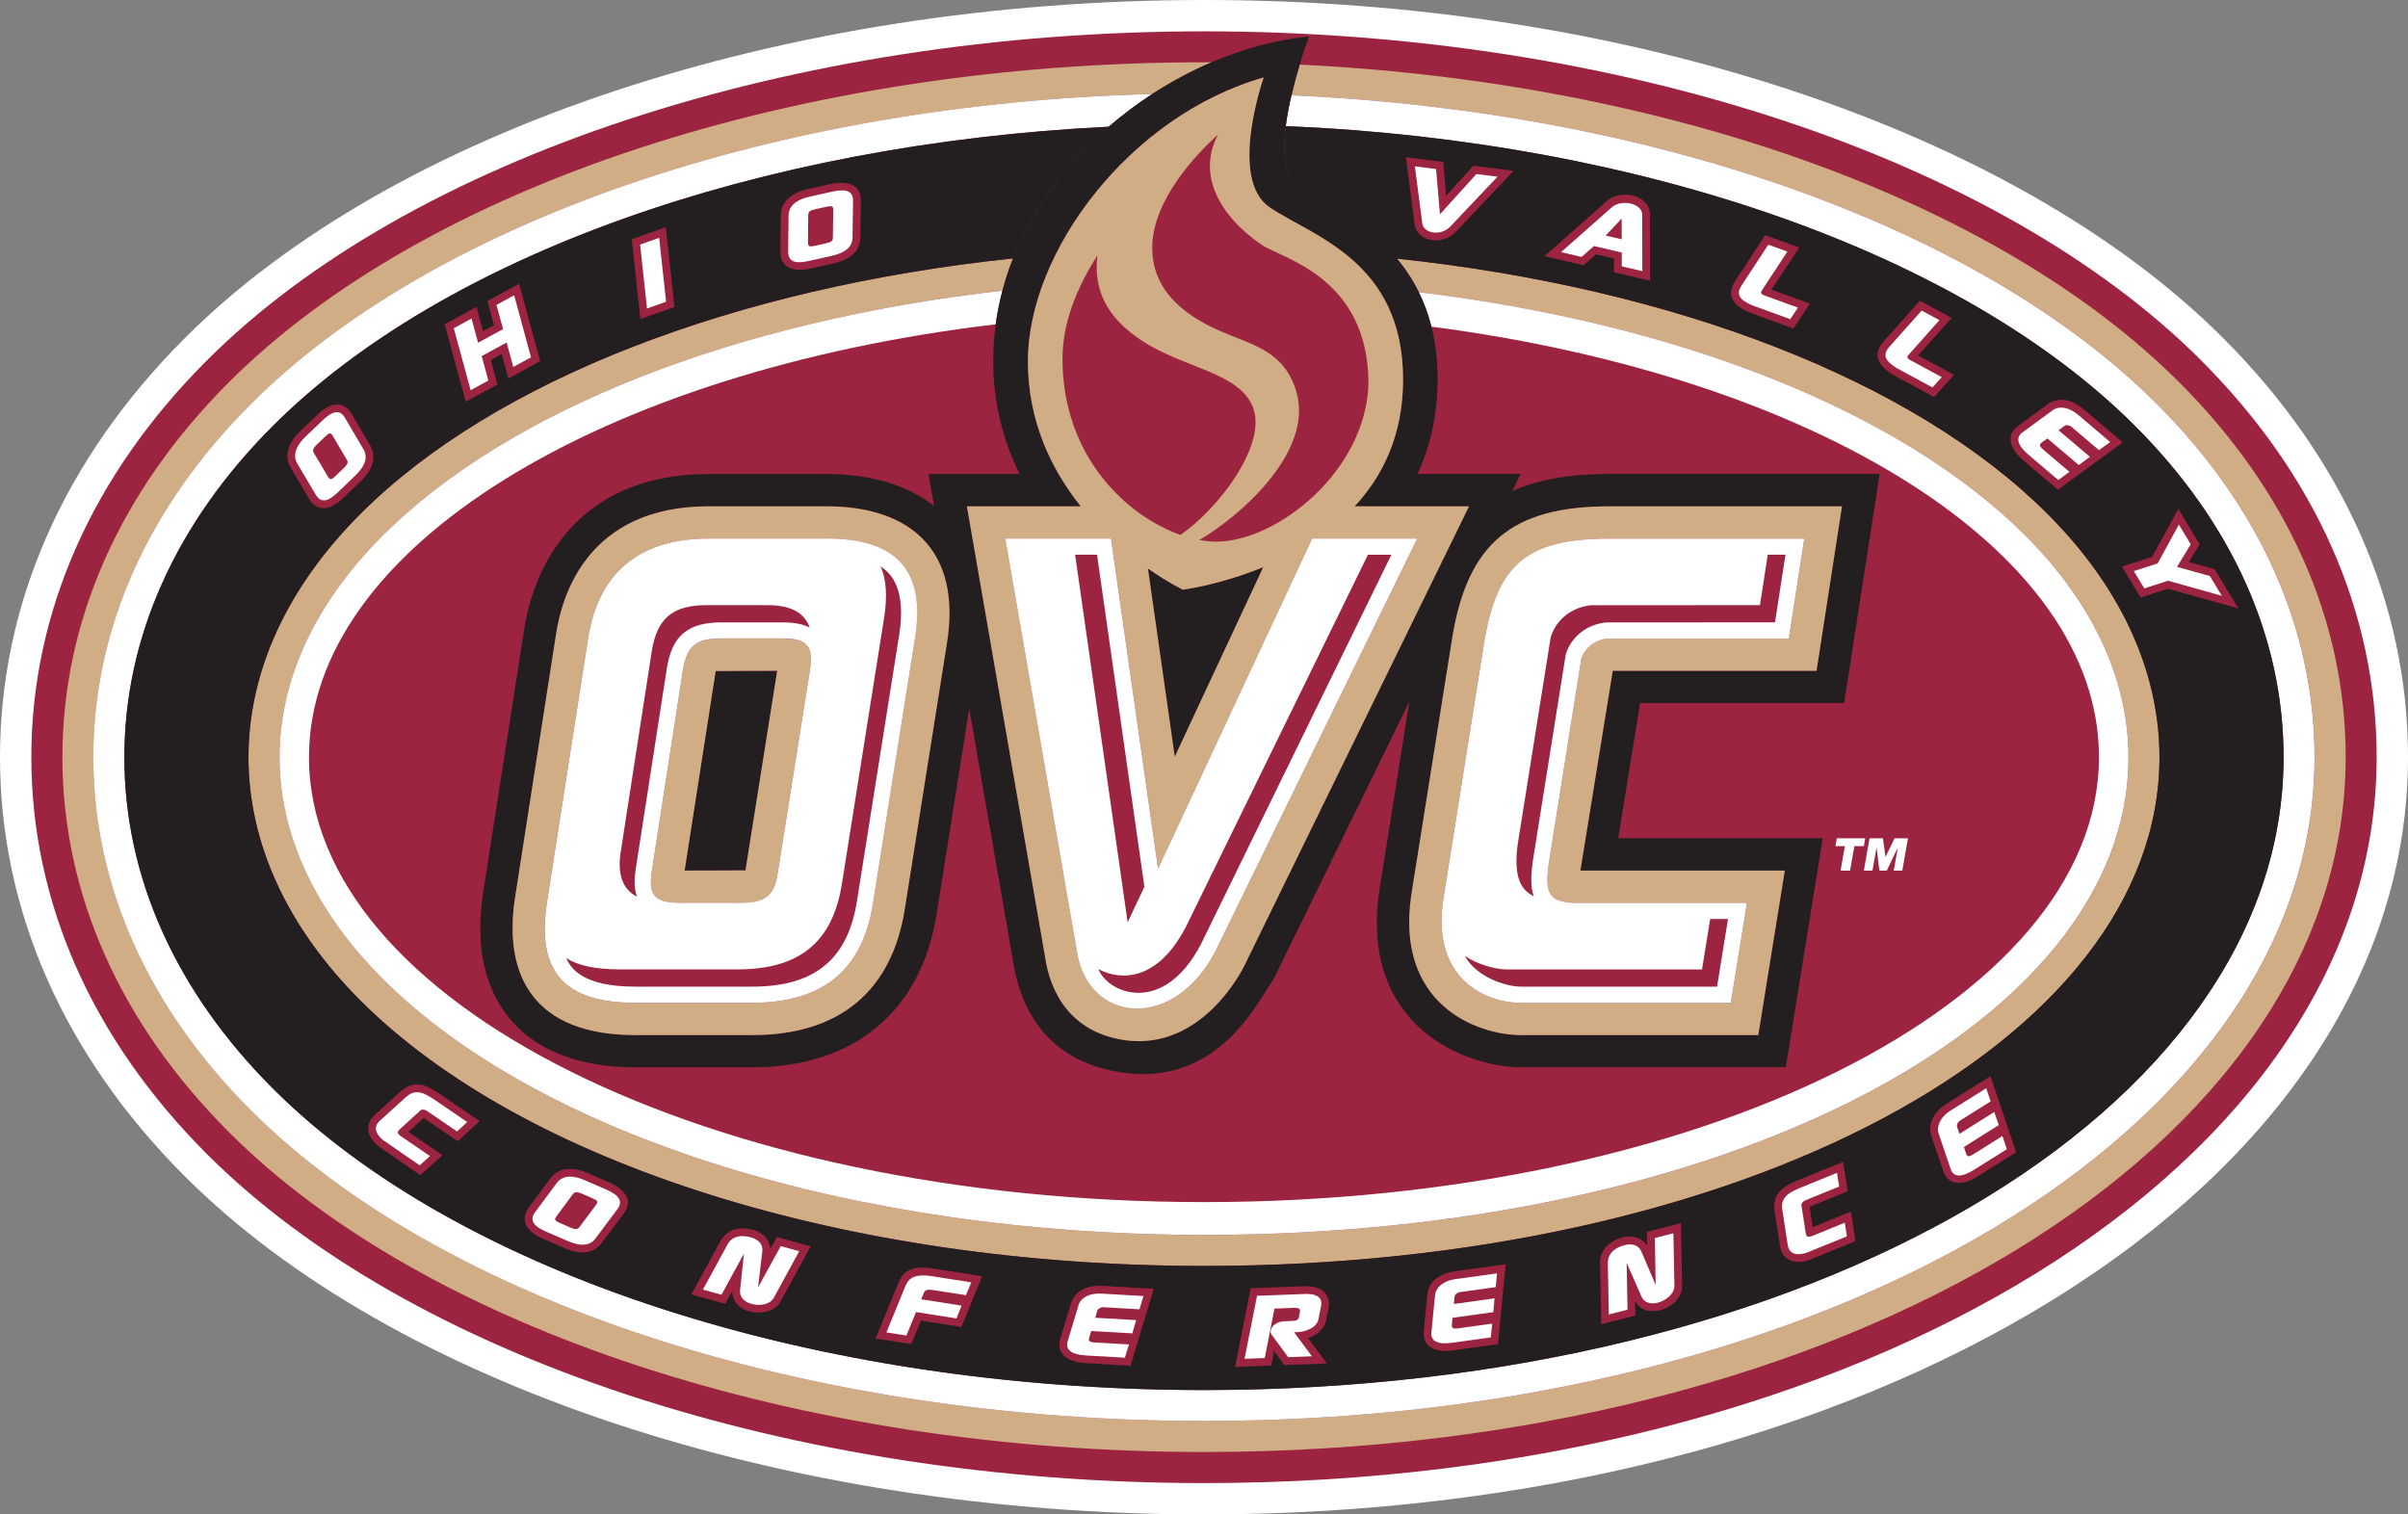
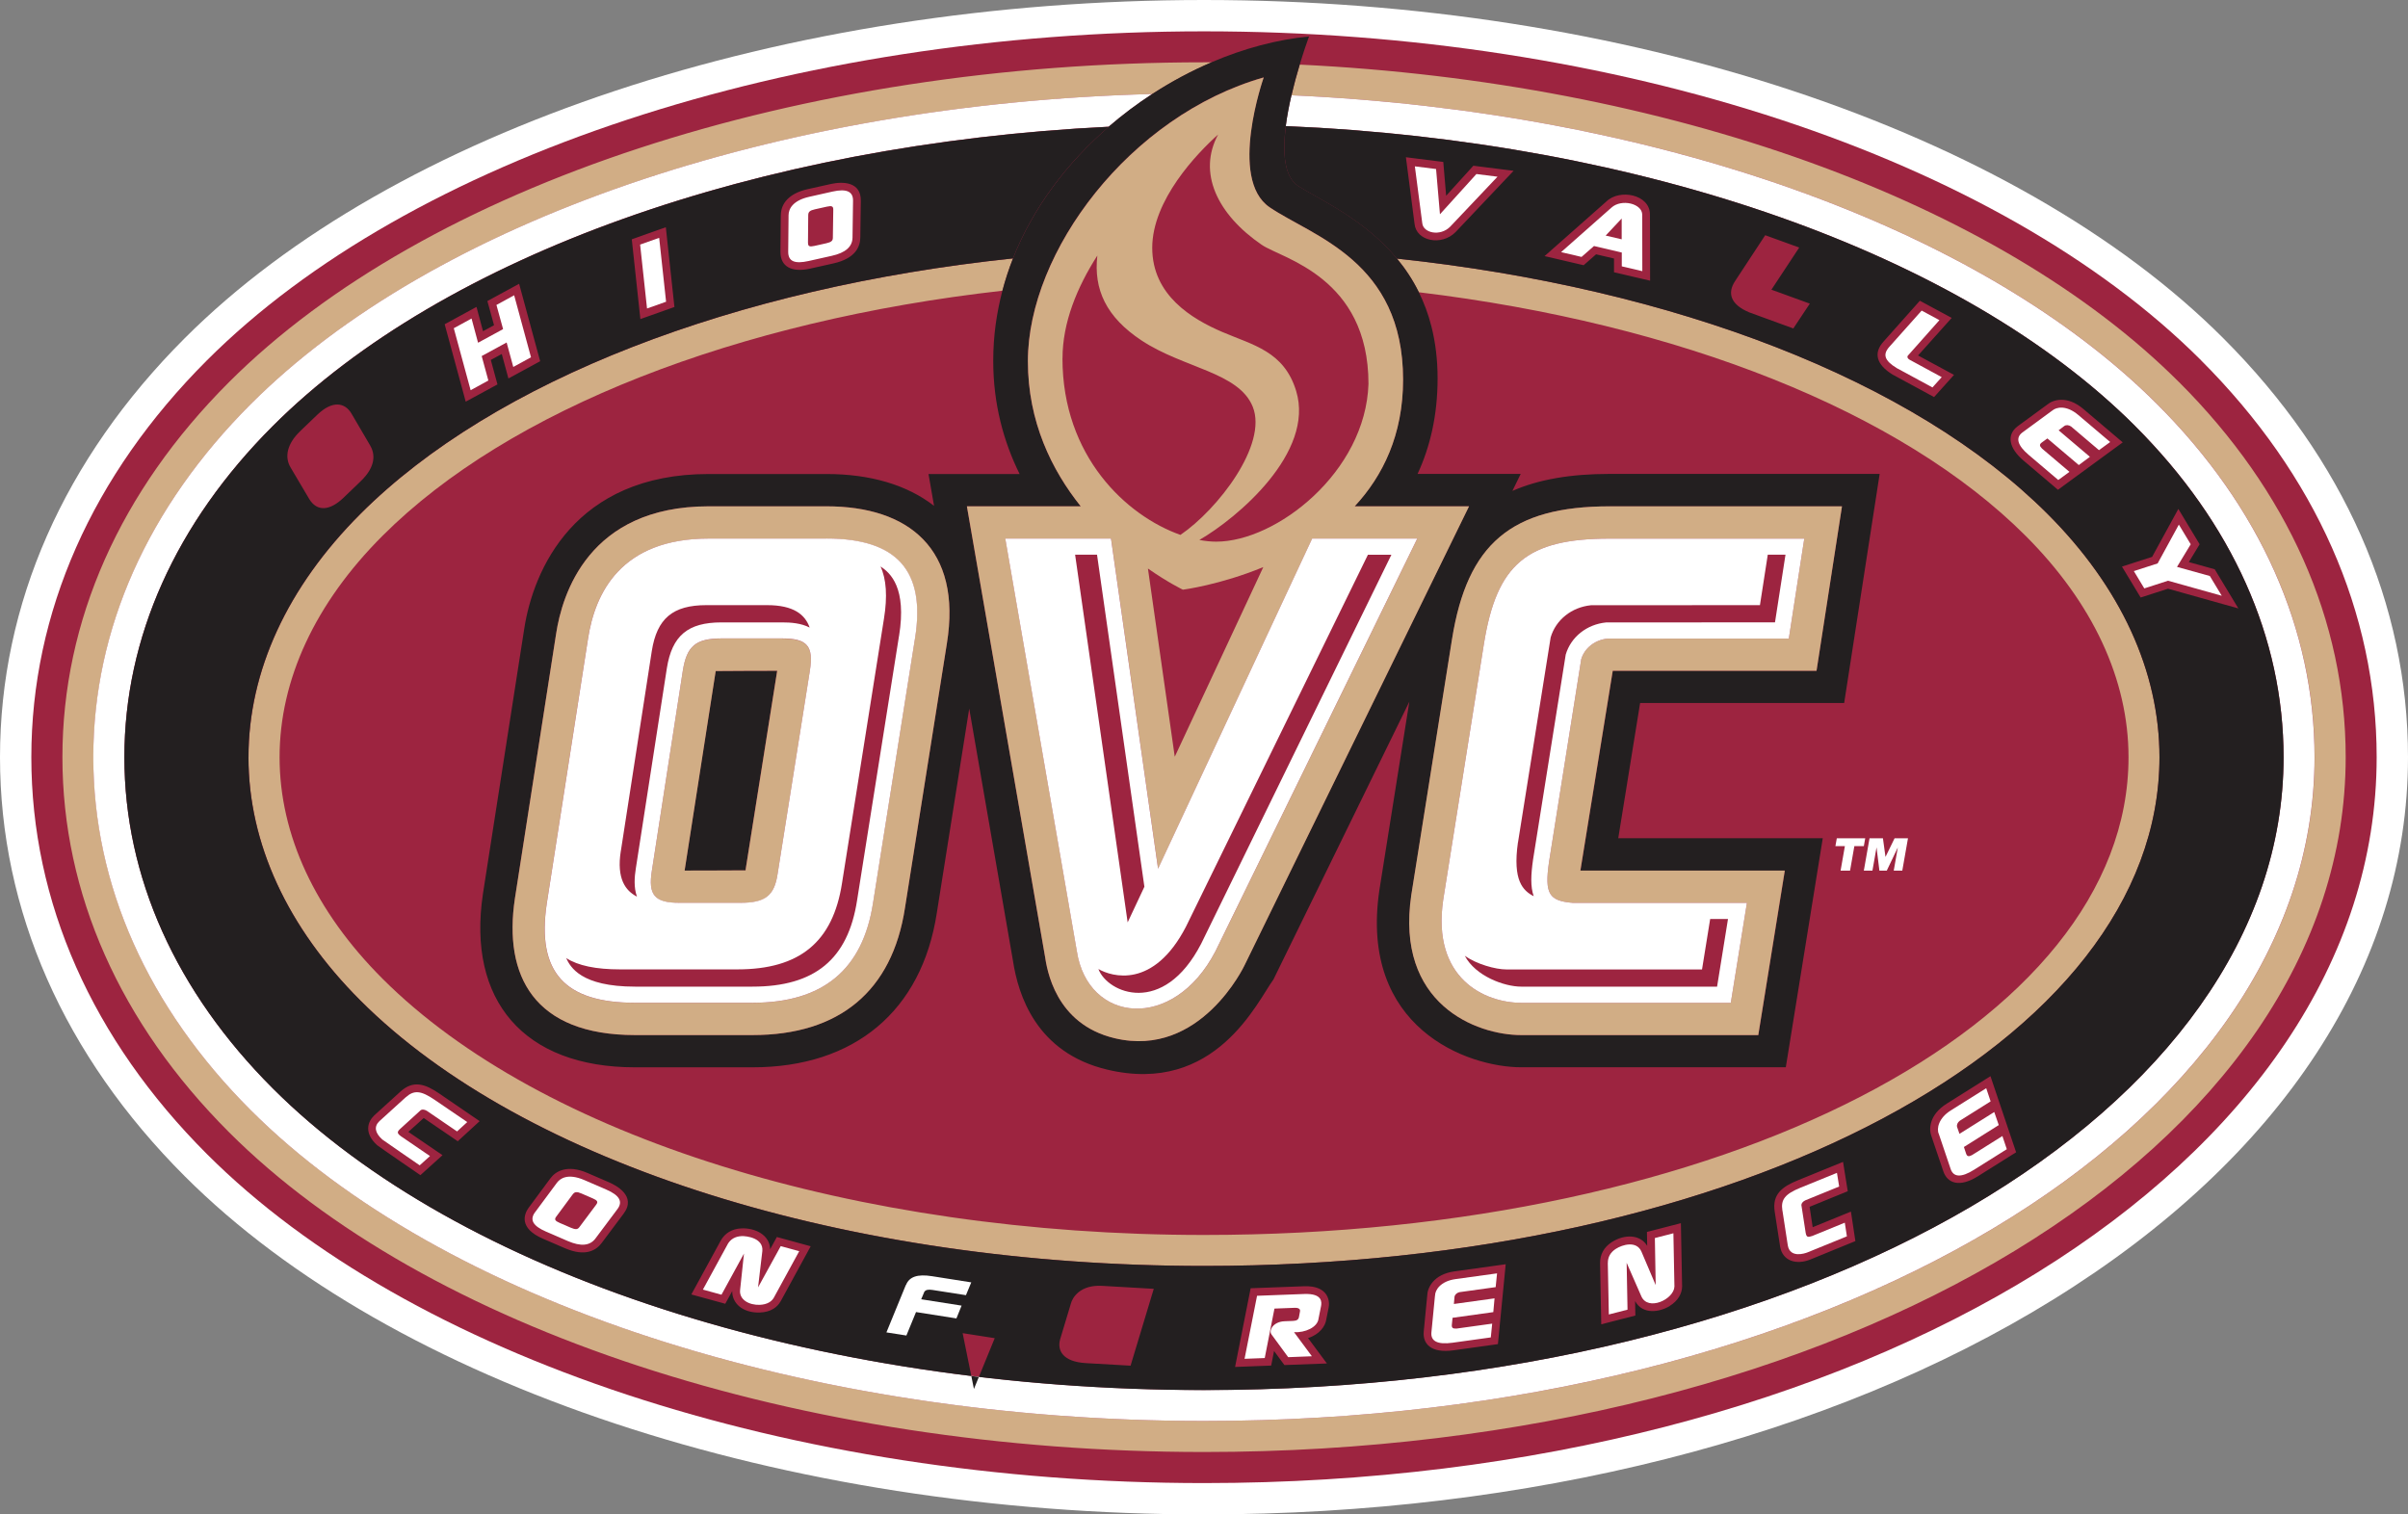
<svg xmlns="http://www.w3.org/2000/svg" id="Layer_2" data-name="Layer 2" viewBox="0 0 470.26 295.78">
  <rect x="0" y="0" width="470.26" height="295.78" fill="#808080" stroke="none" />
  <defs>
    <style>
      .cls-1 {
        fill: none;
      }

      .cls-2 {
        fill: #fff;
      }

      .cls-3 {
        fill: #d1ad85;
      }

      .cls-4 {
        fill: #231f20;
      }

      .cls-5 {
        fill: #9d2440;
      }
    </style>
  </defs>
  <g id="Layer_1-2" data-name="Layer 1">
    <g>
      <path class="cls-2" d="m36.09,66.04h0C12.48,89.65,0,117.95,0,147.89s12.48,58.24,36.09,81.85c40.74,40.74,117.01,66.04,199.04,66.04,63.23,0,122.14-14.91,165.88-41.99,44.66-27.64,69.25-65.25,69.25-105.9,0-29.94-12.48-58.24-36.09-81.85C393.44,25.31,317.17,0,235.13,0S76.82,25.31,36.09,66.04Z" />
      <path class="cls-5" d="m429.85,70.37C390.21,30.74,315.6,6.12,235.13,6.12S80.05,30.74,40.42,70.37C17.98,92.81,6.12,119.61,6.12,147.89s11.86,55.08,34.3,77.52c39.63,39.63,114.24,64.25,194.71,64.25,128.42,0,229.01-62.27,229.01-141.77,0-28.28-11.86-55.08-34.3-77.52Z" />
      <path class="cls-3" d="m425.56,74.65c-35.47-35.47-100.12-58.58-171.73-62.03-.55,1.8-1.12,3.86-1.61,5.99,70.67,3.15,134.39,25.65,169.06,60.32,20.12,20.12,30.75,43.96,30.75,68.95,0,72.7-95.27,129.65-216.89,129.65-77.38,0-148.71-23.26-186.15-60.7-20.12-20.11-30.75-43.96-30.75-68.95s10.63-48.84,30.75-68.95c35.81-35.81,102.61-58.64,176.06-60.57,3.73-2.42,7.62-4.5,11.58-6.19-.5,0-.99,0-1.49,0-78.93,0-151.89,23.94-190.43,62.48-21.28,21.28-32.52,46.6-32.52,73.23s11.25,51.96,32.52,73.24c38.54,38.54,111.51,62.47,190.43,62.47,125.02,0,222.95-59.61,222.95-135.71,0-26.63-11.25-51.96-32.52-73.23Z" />
      <path class="cls-2" d="m416.99,83.22c18.95,18.95,28.97,41.32,28.97,64.67,0,69.3-92.61,123.59-210.84,123.59-75.83,0-145.52-22.58-181.86-58.93-18.95-18.95-28.97-41.32-28.97-64.67s10.02-45.71,28.97-64.67c33.35-33.36,94.78-55.11,163.27-58.47,2.7-2.33,5.55-4.46,8.5-6.38-73.45,1.92-140.25,24.76-176.06,60.57-20.12,20.12-30.75,43.96-30.75,68.95s10.63,48.84,30.75,68.95c37.44,37.44,108.77,60.7,186.15,60.7,121.62,0,216.89-56.95,216.89-129.65,0-24.99-10.63-48.84-30.75-68.95-34.67-34.67-98.38-57.17-169.06-60.32-.46,1.98-.86,4.03-1.11,6.01,69.54,2.93,132.11,24.81,165.88,58.59Z" />
      <path class="cls-3" d="m48.53,147.89c0,16.78,7.56,33.22,21.87,47.53,31.97,31.97,95.09,51.83,164.73,51.83,104.64,0,186.6-43.64,186.6-99.36,0-16.78-7.56-33.22-21.87-47.53-26.08-26.08-72.89-44.1-127.05-49.85,1.6,1.93,3.06,4.1,4.28,6.57,50.69,6.12,94.12,23.2,118.49,47.57,13.15,13.15,20.1,28.1,20.1,43.25,0,52.32-79.3,93.3-180.54,93.3-68.09,0-129.57-19.18-160.44-50.05-13.15-13.15-20.1-28.11-20.1-43.25s6.95-30.1,20.1-43.25c24.78-24.78,69.27-42.02,121.07-47.87.57-2.15,1.26-4.26,2.07-6.31-54.33,5.71-101.29,23.75-127.43,49.89-14.31,14.31-21.87,30.75-21.87,47.53Z" />
-       <path class="cls-2" d="m54.59,147.89c0,15.14,6.95,30.1,20.1,43.25,30.87,30.87,92.35,50.05,160.44,50.05,101.24,0,180.54-40.98,180.54-93.3,0-15.14-6.95-30.1-20.1-43.25-24.37-24.37-67.79-41.45-118.49-47.57,1.01,2.04,1.85,4.27,2.47,6.73,75.01,9.77,130.36,43.71,130.36,84.07,0,48-78.26,86.91-174.79,86.91S60.34,195.87,60.34,147.88c0-41.03,57.2-75.42,134.11-84.54.3-2.23.74-4.42,1.31-6.56-51.8,5.84-96.29,23.09-121.07,47.87-13.15,13.15-20.1,28.1-20.1,43.25Z" />
      <path class="cls-4" d="m216.54,24.75c-8.07,6.98-14.76,15.72-18.71,25.71-.81,2.05-1.5,4.16-2.07,6.31-.56,2.14-1,4.33-1.31,6.56-.32,2.35-.48,4.74-.48,7.18,0,8.43,2.04,15.78,5.15,22.07h-17.79l1.08,6.22c-5.25-4.09-12.46-6.22-20.98-6.22h-23.04c-26.17,0-34.24,18.73-36.01,30.21,0-.02-8.07,51.8-8.07,51.8-3.11,20.8,7.97,33.87,29.72,33.87h22.92c19.93,0,33.06-11.01,36-30.15,0,0,3.92-24.7,6.33-39.92l8.55,49.3c1.01,6.54,4.46,17.9,18.4,21.22,21.18,5.04,29.33-13.37,32.46-17.6l26.54-54.26c-2.36,14.82-5.85,36.8-5.85,36.8-3.98,26.93,17.21,34.6,27.71,34.6h51.66l7.22-44.74h-39.94l4.27-26.41h39.85l6.93-44.74h-52.74c-7.58,0-13.85,1.07-18.98,3.32l1.62-3.32h-20.14c2.44-5.26,3.91-11.43,3.91-18.66,0-3.74-.44-7.1-1.2-10.12-.62-2.46-1.47-4.69-2.47-6.73-1.22-2.47-2.68-4.64-4.28-6.57-6.36-7.67-14.9-11.41-19.22-14.13-2.8-1.77-3.14-6.52-2.47-11.75.25-1.98.65-4.03,1.11-6.01.5-2.13,1.06-4.18,1.61-5.99.72-2.4,1.4-4.35,1.81-5.48-6.23.6-12.71,2.33-19.02,5.03-3.96,1.69-7.85,3.77-11.58,6.19-2.95,1.92-5.8,4.05-8.5,6.38Zm-31.63,100.97s-8.18,51.61-8.18,51.61c-2.5,16.24-12.8,24.83-29.77,24.83h-22.92c-19.79,0-25.73-11.6-23.49-26.63,0-.04,8.06-51.79,8.06-51.78,1.16-7.56,6.25-24.86,29.78-24.86h23.04c15.95,0,26.48,8.25,23.48,26.83Zm129.43-26.83h45.38l-4.97,32.13h-39.78s-6.3,38.81-6.32,39.02h39.92l-5.18,32.13h-46.29c-8.77,0-24.62-6.05-21.47-27.37.01-.07,7.94-49.93,7.95-49.94,2.99-18.68,11.62-25.96,30.78-25.96Zm-66.4-58.41c8.35,5.67,26.06,10.45,26.06,33.66,0,10.79-3.95,18.81-9.45,24.74h22.33l-43.85,89.66s-8.58,18.22-25.34,14.23c-11.67-2.78-13.25-13.53-13.63-16.04l-15.24-87.85h22.23c-5.66-7.07-10.32-16.5-10.32-28.35,0-21.39,19.91-47.98,46.05-55.42,0,0-6.99,19.83,1.16,25.36Z" />
-       <path class="cls-4" d="m229.41,147.8l17.29-37.04c-8.5,3.51-15.69,4.41-15.69,4.41,0,0-2.87-1.37-6.84-4.14l5.24,36.76Z" />
      <path class="cls-4" d="m133.69,170.03s11.64-.01,11.9-.04c.01-.08.03-.16.04-.24v-.04s0-.03,0-.03l6.14-38.67s-11.74.02-12.01.05c-.06.23-5.14,32.94-6.07,38.97Z" />
      <path class="cls-3" d="m161.43,98.89h-23.04c-23.53,0-28.62,17.31-29.78,24.86,0-.01-8.06,51.74-8.06,51.78-2.25,15.03,3.7,26.63,23.49,26.63h22.92c16.98,0,27.28-8.6,29.77-24.83,0,0,8.18-51.63,8.18-51.61,3.01-18.58-7.53-26.83-23.48-26.83Zm17.25,25.82l-8.19,51.63c-2.02,13.09-9.82,19.52-23.55,19.52h-22.92c-13.73,0-19.27-5.92-17.25-19.39l8.06-51.75c1.37-8.88,6.42-19.52,23.55-19.52h23.04c13.73,0,19.39,6.3,17.25,19.52Z" />
      <path class="cls-3" d="m152.75,124.71h-11.84c-5.04,0-6.8,1.51-7.56,6.3l-6.04,39.04c-.75,4.79.5,6.3,5.41,6.3h11.84c4.91,0,6.67-1.39,7.3-5.67l6.3-39.66c.76-4.79-.5-6.3-5.41-6.3Zm-7.11,44.97v.03s0,.04,0,.04c-.01.09-.03.17-.04.24-.26.02-11.9.04-11.9.04.93-6.03,6.02-38.74,6.07-38.97.27-.03,12.01-.05,12.01-.05l-6.14,38.67Z" />
      <path class="cls-3" d="m200.74,70.54c0,11.85,4.66,21.27,10.32,28.35h-22.23l15.24,87.85c.39,2.51,1.96,13.27,13.63,16.04,16.76,3.98,25.34-14.23,25.34-14.23l43.85-89.66h-22.33c5.5-5.93,9.45-13.95,9.45-24.74,0-23.21-17.71-27.99-26.06-33.66-8.14-5.53-1.16-25.36-1.16-25.36-26.14,7.44-46.05,34.03-46.05,55.42Zm6.76-.56c0-7,2.85-13.89,6.8-20.07-.75,6.6,1.7,12,8.64,16.59,8.21,5.43,18.98,6.18,21.71,12.94,2.97,7.38-6.8,20.04-14.12,25.03-10.57-3.74-23.04-15.35-23.04-34.49Zm23.52,45.19s7.19-.91,15.69-4.41l-17.29,37.04-5.24-36.76c3.97,2.77,6.84,4.14,6.84,4.14Zm45.77-9.98l-39.41,80.59c-8.2,15.81-24.91,14.07-27.07,0l-13.98-80.59h20.65l9.19,64.47,30.09-64.47h20.53Zm-30.33-57.34c3.9,2.64,20.79,6.26,20.79,27.13-.56,17.25-18.01,30.81-29.73,30.81-1.03,0-2.14-.11-3.3-.33,7.41-4.27,22.57-17.06,18.91-29.09-2.37-7.79-8.45-8.96-14.47-11.55-5.8-2.5-13.64-7.1-13.64-16.42s8.72-18.43,12.87-22.13c-4.05,7.48-.16,15.62,8.55,21.57Z" />
      <path class="cls-1" d="m352.37,105.19h-38.03c-16.12,0-22.04,4.91-24.55,20.65l-7.93,49.86c-2.28,15.42,8.12,20.15,15.24,20.15h40.92l3.15-19.52h-34c-4.66-.38-5.54-1.76-4.66-7.93l6.3-39.66c.63-2.14,2.64-3.78,5.16-4.03h35.38l3.02-19.52Z" />
      <path class="cls-3" d="m354.75,131.02l4.97-32.13h-45.38c-19.16,0-27.79,7.28-30.78,25.96,0,0-7.93,49.87-7.95,49.94-3.15,21.32,12.7,27.37,21.47,27.37h46.29l5.18-32.13h-39.92c.03-.21,6.32-39.02,6.32-39.02h39.78Zm-45.95-2.27l-6.3,39.66c-.88,6.17,0,7.55,4.66,7.93h34l-3.15,19.52h-40.92c-7.11,0-17.52-4.72-15.24-20.15l7.93-49.86c2.52-15.74,8.44-20.65,24.55-20.65h38.03l-3.02,19.52h-35.38c-2.52.25-4.53,1.89-5.16,4.03Z" />
      <path class="cls-2" d="m161.43,105.19h-23.04c-17.13,0-22.18,10.64-23.55,19.52l-8.06,51.75c-2.01,13.47,3.53,19.39,17.25,19.39h22.92c13.73,0,21.53-6.42,23.55-19.52l8.19-51.63c2.14-13.22-3.53-19.52-17.25-19.52Zm-40.18,61s6.04-39.04,6.04-39.04c1.01-6.36,4.1-8.96,10.67-8.96h11.84c5.21,0,7.43,1.85,8.32,4.38-1.68-.87-3.68-1.01-5.38-1.01h-11.84c-6.57,0-9.66,2.59-10.67,8.96,0,0-6.05,39.04-6.05,39.04-.27,1.7-.44,3.74.21,5.56-2.23-1.15-4.01-3.48-3.15-8.92Zm36.91-35.19l-6.3,39.66c-.63,4.28-2.39,5.67-7.3,5.67h-11.84c-4.91,0-6.17-1.51-5.41-6.3l6.04-39.04c.76-4.79,2.52-6.3,7.56-6.3h11.84c4.91,0,6.17,1.51,5.41,6.3Zm17.41-6.8s-8.19,51.64-8.19,51.64c-1.77,11.51-8.26,16.86-20.43,16.86h-22.92c-10.57,0-12.66-3.83-13.46-5.58,2.33,1.49,5.8,2.21,10.52,2.21h22.92c12.17,0,18.66-5.35,20.43-16.86,0,0,8.19-51.63,8.19-51.64.7-4.32.47-7.73-.67-10.19,1.96,1.27,5.13,4.19,3.62,13.55Z" />
      <path class="cls-2" d="m226.16,169.66l-9.19-64.47h-20.65l13.98,80.59c2.16,14.07,18.87,15.81,27.07,0l39.41-80.59h-20.53l-30.09,64.47Zm-16.21-61.32h4.29l9.25,64.85-3.27,6.96-10.26-71.81Zm61.78,0l-37.17,76.01c-7.39,14.24-18.29,9.62-20.05,4.91,2.6,1.51,10.76,3.96,17.1-8.27l35.53-72.64h4.59Z" />
      <path class="cls-2" d="m297.09,195.86h40.92l3.15-19.52h-34c-4.66-.38-5.54-1.76-4.66-7.93l6.3-39.66c.63-2.14,2.64-3.78,5.16-4.03h35.38l3.02-19.52h-38.03c-16.12,0-22.04,4.91-24.55,20.65l-7.93,49.86c-2.28,15.42,8.12,20.15,15.24,20.15Zm-.64-31.32l6.38-40.05c1.01-3.44,4.1-5.9,7.87-6.28l33-.02,1.53-9.85h3.46l-2.05,13.21-33,.02c-3.77.38-6.86,2.84-7.87,6.28l-6.38,40.05c-.42,2.95-.53,5.27.13,7.14-2.1-1.09-4.14-3.04-3.08-10.51Zm-2.3,24.8h38.24l1.59-9.85h3.48l-2.13,13.21h-38.24c-3.33,0-8.94-2.06-11.03-6.03,2.28,1.64,6.01,2.67,8.09,2.67Z" />
-       <path class="cls-4" d="m416.99,83.22c-33.78-33.78-96.35-55.67-165.88-58.59-.67,5.23-.33,9.98,2.47,11.75,4.32,2.72,12.86,6.46,19.22,14.13,54.16,5.76,100.97,23.77,127.05,49.85,14.31,14.31,21.87,30.75,21.87,47.53,0,55.72-81.96,99.36-186.6,99.36-69.64,0-132.76-19.86-164.73-51.83-14.31-14.31-21.87-30.75-21.87-47.53s7.56-33.22,21.87-47.53c26.14-26.14,73.1-44.18,127.43-49.89,3.95-10,10.63-18.74,18.71-25.71-68.49,3.36-129.92,25.12-163.27,58.47-18.95,18.95-28.97,41.32-28.97,64.67s10.02,45.71,28.97,64.67c36.35,36.35,106.03,58.93,181.86,58.93,118.22,0,210.84-54.29,210.84-123.59,0-23.35-10.02-45.71-28.97-64.67ZM152.49,42.01c.02-2.2,1.51-4.23,5.26-5.07l4.54-1.01c2.26-.5,5.89-.47,5.82,3.31,0,0-.1,7.15-.1,7.14-.01,1.78-.93,4.11-5.26,5.07l-4.52,1.01c-3.67.82-5.82-.41-5.82-3.27,0,0,.07-7.17.07-7.17Zm-22.46,2.37l1.68,15.58-6.65,2.36-1.68-15.58,6.65-2.36Zm-36.97,15.58s.9,3.36,1.27,4.73c.97-.53,1.42-.78,2.15-1.17-.36-1.32-1.3-4.72-1.3-4.72l6.2-3.37,4.11,15.12-6.2,3.37s-.92-3.39-1.3-4.78c-.97.53-1.41.77-2.14,1.16.36,1.33,1.3,4.78,1.3,4.78l-6.2,3.37-4.11-15.12,6.2-3.38Zm-34.45,24.26l3.36-3.22c2.95-2.83,5.39-2.42,6.69-.19,0,0,3.62,6.17,3.61,6.16.91,1.53,1.33,4-1.87,7.06l-3.34,3.21c-2.59,2.48-5.12,2.78-6.67.22h0s-3.65-6.17-3.65-6.17c-1.21-2.04-.68-4.62,1.87-7.06Zm30.79,138.68s-6.56-4.48-6.65-4.54c-.35.31-2.2,1.98-3,2.71.61.41,6.67,4.55,6.67,4.55l-4.32,3.9s-8.27-5.67-8.47-5.87c0,0,.01.01.02.02l-.03-.03s0,0,.01.01c-2.61-2.39-1.81-4.6-.54-5.8h0s5.12-4.66,5.12-4.66c2.49-2.26,4.82-1.49,7.54.37l7.92,5.41-4.28,3.93Zm32.39,14.14s-4.28,5.72-4.28,5.72c-1.06,1.43-3.17,2.77-7.23,1.01l-4.25-1.84c-4.75-2.06-3.7-4.81-2.78-6.06h0s4.27-5.76,4.26-5.76c.96-1.3,3.21-2.75,7.23-1.01l4.27,1.85c1.19.52,5.39,2.62,2.77,6.1Zm30.61,17.19c-.56,1-1.78,2.04-4.02,2.12-3.37.1-5.43-1.83-5.38-4.19-.23.42-1.36,2.48-1.36,2.48l-6.63-1.82,5.74-10.51c.8-1.45,2.21-2.3,3.95-2.39,2.84-.16,5.65,1.35,5.7,4.07.2-.37,1.31-2.39,1.31-2.39l6.61,1.81-5.91,10.83Zm35.35,4.94s-6.19-.97-7.9-1.24c-.52,1.27-1.88,4.58-1.88,4.58l-6.97-1.09,4.52-11.02v.02c1.12-2.87,3.76-3.13,6.7-2.67l9.59,1.5-4.06,9.92Zm33.03,7.56l-8.73-.5c-4.46-.26-5.66-2.46-5-4.71l2.07-6.87c.28-1.17,1.77-3.76,6.12-3.51l10.08.58-4.53,15.01Zm38.69-11.33l-.48,2.41c-.19,1.2-1.29,2.82-3.54,3.53.97,1.3,3.68,4.96,3.68,4.96l-8.3.31s-1.25-1.7-2.02-2.75c-.09.48-.56,2.85-.56,2.85l-7.05.27,3.04-15.37,10.4-.39c4.99-.19,5.08,3.17,4.83,4.19Zm33.06,7.12l-8.67,1.21c-4.46.62-6.03-1.33-5.82-3.64,0,0,.69-7.15.69-7.12.04-1.36,1.13-4.07,5.32-4.66l10-1.39-1.52,15.6Zm33.55-7.44c-1.94,1.19-5.27,1.75-6.76-.96,0,.48.05,2.82.05,2.82l-6.66,1.71-.23-11.98c-.02-1.66.77-3.09,2.24-4.04,2.57-1.67,5.64-1.52,6.96.7,0-.42-.05-2.72-.05-2.72l6.63-1.71.24,12.37c-.03,1.36-.76,2.76-2.43,3.8Zm27.5-9.1c-2.77,1.13-5.46.31-5.94-2.5h0s-1.06-6.85-1.06-6.85c-.51-3.33,1.42-4.84,4.47-6.08l8.88-3.62.92,5.73s-7.36,3-7.45,3.04c.07.46.44,2.92.6,3.99.68-.28,7.47-3.05,7.47-3.05l.87,5.76-8.76,3.58Zm32.73-16.27c-3.71,2.33-6.02,1.34-6.8-.94l-2.3-6.8c-.56-1.38-.5-4.23,2.96-6.41l8.55-5.37,5.01,14.86-7.41,4.65Zm-102.06-184.37c-2.79,2.79-7.67,1.72-8-1.6l-1.69-13.03,7.3.92s.34,4.04.56,6.6c2.11-2.33,5.31-5.86,5.31-5.86l7.86.99-11.34,11.98Zm30.95,7.85s0-1.96,0-2.7c-1.18-.28-2.66-.62-3.5-.82-.67.59-2.43,2.13-2.43,2.13l-7.63-1.78,12.04-10.64c2.58-2.56,8.54-1.42,8.54,2.51,0,0,.03,12.93.03,12.93l-7.05-1.64Zm35.02,10.96l-8.66-3.16c-3.48-1.48-4.35-3.65-2.69-6.13h0s5.86-8.92,5.86-8.92l6.64,2.41s-4.71,7.14-5.43,8.23c.36.13,7.5,2.72,7.5,2.72l-3.22,4.85Zm27.49,13.4l-8.1-4.39c-3.18-1.95-3.79-4.22-1.77-6.45l7.09-7.97,6.22,3.35s-5.7,6.37-6.57,7.34c.34.18,7.02,3.79,7.02,3.79l-3.89,4.33Zm17.51,12.45c-2.94-2.5-3.42-5.09-1.16-6.77l5.79-4.24c1.07-.89,3.81-1.82,7,.88l7.7,6.53-12.65,9.26-6.67-5.66Zm22.83,26.7l-3.65-6.04s5.01-1.61,5.89-1.9c.5-.92,5.12-9.36,5.12-9.36l4.16,6.9s-1.33,2.2-2.11,3.48c1.88.52,5.06,1.41,5.06,1.41l4.61,7.64s-12.93-3.62-13.73-3.85c-.71.23-5.35,1.72-5.35,1.72Z" />
-       <path class="cls-2" d="m64.09,93.17l-2.76-4.64c-.34-.57-.22-.96.51-1.67l1.73-1.66c.72-.69,1.04-.72,1.38-.14l2.78,4.74c.31.5.18.89-.54,1.57l-1.73,1.65c-.72.69-1.04.72-1.38.15Zm-2.4,3.49c.96,1.59,2.32,1.39,4.32-.53l3.34-3.21c2-1.92,2.54-3.64,1.62-5.19l-3.62-6.16c-.92-1.59-2.33-1.4-4.34.51l-3.36,3.22c-2.13,2.04-2.39,3.89-1.62,5.19l3.65,6.16Z" />
+       <path class="cls-4" d="m416.99,83.22c-33.78-33.78-96.35-55.67-165.88-58.59-.67,5.23-.33,9.98,2.47,11.75,4.32,2.72,12.86,6.46,19.22,14.13,54.16,5.76,100.97,23.77,127.05,49.85,14.31,14.31,21.87,30.75,21.87,47.53,0,55.72-81.96,99.36-186.6,99.36-69.64,0-132.76-19.86-164.73-51.83-14.31-14.31-21.87-30.75-21.87-47.53s7.56-33.22,21.87-47.53c26.14-26.14,73.1-44.18,127.43-49.89,3.95-10,10.63-18.74,18.71-25.71-68.49,3.36-129.92,25.12-163.27,58.47-18.95,18.95-28.97,41.32-28.97,64.67s10.02,45.71,28.97,64.67c36.35,36.35,106.03,58.93,181.86,58.93,118.22,0,210.84-54.29,210.84-123.59,0-23.35-10.02-45.71-28.97-64.67ZM152.49,42.01c.02-2.2,1.51-4.23,5.26-5.07l4.54-1.01c2.26-.5,5.89-.47,5.82,3.31,0,0-.1,7.15-.1,7.14-.01,1.78-.93,4.11-5.26,5.07l-4.52,1.01c-3.67.82-5.82-.41-5.82-3.27,0,0,.07-7.17.07-7.17Zm-22.46,2.37l1.68,15.58-6.65,2.36-1.68-15.58,6.65-2.36Zm-36.97,15.58s.9,3.36,1.27,4.73c.97-.53,1.42-.78,2.15-1.17-.36-1.32-1.3-4.72-1.3-4.72l6.2-3.37,4.11,15.12-6.2,3.37s-.92-3.39-1.3-4.78c-.97.53-1.41.77-2.14,1.16.36,1.33,1.3,4.78,1.3,4.78l-6.2,3.37-4.11-15.12,6.2-3.38Zm-34.45,24.26l3.36-3.22c2.95-2.83,5.39-2.42,6.69-.19,0,0,3.62,6.17,3.61,6.16.91,1.53,1.33,4-1.87,7.06l-3.34,3.21c-2.59,2.48-5.12,2.78-6.67.22h0s-3.65-6.17-3.65-6.17c-1.21-2.04-.68-4.62,1.87-7.06Zm30.79,138.68s-6.56-4.48-6.65-4.54c-.35.31-2.2,1.98-3,2.71.61.41,6.67,4.55,6.67,4.55l-4.32,3.9s-8.27-5.67-8.47-5.87c0,0,.01.01.02.02l-.03-.03s0,0,.01.01c-2.61-2.39-1.81-4.6-.54-5.8h0s5.12-4.66,5.12-4.66c2.49-2.26,4.82-1.49,7.54.37l7.92,5.41-4.28,3.93Zm32.39,14.14s-4.28,5.72-4.28,5.72c-1.06,1.43-3.17,2.77-7.23,1.01l-4.25-1.84c-4.75-2.06-3.7-4.81-2.78-6.06h0s4.27-5.76,4.26-5.76c.96-1.3,3.21-2.75,7.23-1.01l4.27,1.85c1.19.52,5.39,2.62,2.77,6.1Zm30.61,17.19c-.56,1-1.78,2.04-4.02,2.12-3.37.1-5.43-1.83-5.38-4.19-.23.42-1.36,2.48-1.36,2.48l-6.63-1.82,5.74-10.51c.8-1.45,2.21-2.3,3.95-2.39,2.84-.16,5.65,1.35,5.7,4.07.2-.37,1.31-2.39,1.31-2.39l6.61,1.81-5.91,10.83Zm35.35,4.94s-6.19-.97-7.9-1.24c-.52,1.27-1.88,4.58-1.88,4.58v.02c1.12-2.87,3.76-3.13,6.7-2.67l9.59,1.5-4.06,9.92Zm33.03,7.56l-8.73-.5c-4.46-.26-5.66-2.46-5-4.71l2.07-6.87c.28-1.17,1.77-3.76,6.12-3.51l10.08.58-4.53,15.01Zm38.69-11.33l-.48,2.41c-.19,1.2-1.29,2.82-3.54,3.53.97,1.3,3.68,4.96,3.68,4.96l-8.3.31s-1.25-1.7-2.02-2.75c-.09.48-.56,2.85-.56,2.85l-7.05.27,3.04-15.37,10.4-.39c4.99-.19,5.08,3.17,4.83,4.19Zm33.06,7.12l-8.67,1.21c-4.46.62-6.03-1.33-5.82-3.64,0,0,.69-7.15.69-7.12.04-1.36,1.13-4.07,5.32-4.66l10-1.39-1.52,15.6Zm33.55-7.44c-1.94,1.19-5.27,1.75-6.76-.96,0,.48.05,2.82.05,2.82l-6.66,1.71-.23-11.98c-.02-1.66.77-3.09,2.24-4.04,2.57-1.67,5.64-1.52,6.96.7,0-.42-.05-2.72-.05-2.72l6.63-1.71.24,12.37c-.03,1.36-.76,2.76-2.43,3.8Zm27.5-9.1c-2.77,1.13-5.46.31-5.94-2.5h0s-1.06-6.85-1.06-6.85c-.51-3.33,1.42-4.84,4.47-6.08l8.88-3.62.92,5.73s-7.36,3-7.45,3.04c.07.46.44,2.92.6,3.99.68-.28,7.47-3.05,7.47-3.05l.87,5.76-8.76,3.58Zm32.73-16.27c-3.71,2.33-6.02,1.34-6.8-.94l-2.3-6.8c-.56-1.38-.5-4.23,2.96-6.41l8.55-5.37,5.01,14.86-7.41,4.65Zm-102.06-184.37c-2.79,2.79-7.67,1.72-8-1.6l-1.69-13.03,7.3.92s.34,4.04.56,6.6c2.11-2.33,5.31-5.86,5.31-5.86l7.86.99-11.34,11.98Zm30.95,7.85s0-1.96,0-2.7c-1.18-.28-2.66-.62-3.5-.82-.67.59-2.43,2.13-2.43,2.13l-7.63-1.78,12.04-10.64c2.58-2.56,8.54-1.42,8.54,2.51,0,0,.03,12.93.03,12.93l-7.05-1.64Zm35.02,10.96l-8.66-3.16c-3.48-1.48-4.35-3.65-2.69-6.13h0s5.86-8.92,5.86-8.92l6.64,2.41s-4.71,7.14-5.43,8.23c.36.13,7.5,2.72,7.5,2.72l-3.22,4.85Zm27.49,13.4l-8.1-4.39c-3.18-1.95-3.79-4.22-1.77-6.45l7.09-7.97,6.22,3.35s-5.7,6.37-6.57,7.34c.34.18,7.02,3.79,7.02,3.79l-3.89,4.33Zm17.51,12.45c-2.94-2.5-3.42-5.09-1.16-6.77l5.79-4.24c1.07-.89,3.81-1.82,7,.88l7.7,6.53-12.65,9.26-6.67-5.66Zm22.83,26.7l-3.65-6.04s5.01-1.61,5.89-1.9c.5-.92,5.12-9.36,5.12-9.36l4.16,6.9s-1.33,2.2-2.11,3.48c1.88.52,5.06,1.41,5.06,1.41l4.61,7.64s-12.93-3.62-13.73-3.85c-.71.23-5.35,1.72-5.35,1.72Z" />
      <path class="cls-2" d="m88.63,64.1l3.46-1.89,1.27,4.73,4.89-2.66-1.3-4.72,3.46-1.89,3.29,12.11-3.46,1.89-1.3-4.78-4.87,2.65,1.3,4.78-3.46,1.89-3.29-12.11Z" />
      <path class="cls-2" d="m125.01,47.77l3.72-1.32,1.35,12.48-3.72,1.32-1.35-12.48Z" />
      <path class="cls-2" d="m157.79,47.44l.05-5.4c0-.66.31-.94,1.31-1.16l2.33-.52c.97-.22,1.26-.07,1.25.59l-.08,5.49c0,.59-.31.85-1.27,1.07l-2.33.52c-.97.22-1.26.07-1.25-.59Zm-3.86,1.75c0,1.86,1.26,2.39,3.97,1.79l4.52-1.01c2.71-.6,4.06-1.79,4.07-3.6l.1-7.15c.03-1.83-1.27-2.41-3.98-1.81l-4.54,1.02c-3.23.72-4.06,2.34-4.07,3.6l-.07,7.16Z" />
      <path class="cls-2" d="m280.45,33l.76,8.85,7.12-7.86,4.12.52-9.26,9.78c-1.95,1.94-5.23,1.22-5.43-.68l-1.45-11.12,4.14.52Z" />
      <path class="cls-2" d="m313.57,46.01l3.13-3.33v4.06s-3.13-.73-3.13-.73Zm-8.72,3.23l4.01.94,2.43-2.13,5.43,1.27v2.7s4.01.94,4.01.94l-.02-11c.03-2.2-4.05-3.2-6.02-1.4l-9.84,8.7Z" />
-       <path class="cls-2" d="m345.34,47.79l3.71,1.35-5.09,7.76c-.15.27.01.56.44.74l6.72,2.45-1.5,2.25s-7.25-2.63-7.46-2.72c-2.56-1.09-3.15-2.21-2.03-3.89l5.2-7.93Z" />
      <path class="cls-2" d="m375.28,60.66l3.47,1.87-6.16,6.93c-.19.24-.07.56.32.79l6.29,3.41-1.81,2.01s-6.79-3.66-6.98-3.78c-2.37-1.45-2.79-2.64-1.44-4.15l6.31-7.08Z" />
      <path class="cls-2" d="m400.78,80.2c.81-.72,2.78-1.11,5.09.85l6.23,5.28-2.19,1.59-5.43-4.61c-.44-.31-.96-.37-1.34-.11l-1.11.84,6.11,5.18-2.17,1.61-6.13-5.2-1.13.82c-.47.36-.41.68.1,1.18l5.34,4.53-2.19,1.59-5.76-4.89c-2.25-1.91-2.6-3.38-1.25-4.39l5.82-4.27Z" />
      <path class="cls-2" d="m427.82,106.31l-2.67,4.41,6.41,1.78,2.33,3.86-10.49-2.94-4.64,1.5-2.04-3.38,4.65-1.5,4.14-7.58,2.33,3.86Z" />
      <path class="cls-2" d="m79.23,214.32c1.62-1.46,2.98-1.34,5.67.5l6.35,4.33-1.99,1.83-5.91-4.03c-.44-.26-.9-.31-1.17-.14l-4.06,3.7c-.62.59-.57.84.18,1.41.08.06,5.67,3.87,5.67,3.87l-2.01,1.81s-7.16-4.91-7.31-5.05c-1.44-1.31-1.65-2.54-.54-3.59l5.11-4.64Z" />
      <path class="cls-2" d="m108.63,237.62l3.21-4.34c.4-.53.8-.58,1.74-.17l2.19.95c.91.39,1.06.68.67,1.21l-3.29,4.4c-.35.48-.75.51-1.66.12l-2.2-.95c-.91-.39-1.06-.68-.67-1.21Zm-4.15-.85c-1.09,1.5-.38,2.68,2.16,3.78l4.25,1.84c2.55,1.1,4.34.93,5.41-.52l4.28-5.72c1.1-1.46.39-2.7-2.15-3.8l-4.27-1.85c-3.39-1.47-4.85-.24-5.41.52l-4.26,5.75Z" />
      <path class="cls-2" d="m142.08,243.04c.58-1.04,1.53-1.55,2.71-1.61.97-.06,4.32.35,4.09,2.9l-.84,7.11,4.43-8.06,3.61.99-4.98,9.12c-.42.7-1.25,1.3-2.75,1.36-2,.06-4.05-.96-3.81-2.95l.75-7.06-4.39,8.03-3.63-1,4.82-8.83Z" />
      <path class="cls-2" d="m176.93,250.98c.64-1.63,2.25-2.17,5.06-1.73l7.69,1.21-1.04,2.5-6.54-1.02c-.85-.13-1.31-.02-1.58.35-.03.05-.62,1.47-.62,1.47l7.89,1.24-1.01,2.5-7.89-1.24-1.88,4.58-3.9-.61,3.79-9.25Z" />
-       <path class="cls-2" d="m210.58,255.05c.19-1,1.5-2.56,4.57-2.39l8.16.47-.79,2.59-7.11-.41c-.54.02-.98.28-1.14.72l-.38,1.34,8,.46-.76,2.59-8.03-.46-.41,1.34c-.16.57.08.79.79.88l6.99.4-.79,2.59-7.54-.43c-2.95-.17-4.11-1.14-3.64-2.76l2.08-6.91Z" />
      <path class="cls-2" d="m245.49,253.08l9.2-.35c3.69-.14,3.41,1.7,3.3,2.35l-.49,2.46c-.19,1.7-2.66,2.79-4.79,2.64l3.49,4.71-4.63.18-3.25-4.43c-.58-.75.27-2.51,2.58-2.59l1.58-.06c.74-.03,1.09-.24,1.19-.74l.21-1.13c.14-.72-.85-.7-1.07-.69l-3.92.15-1.9,9.66-3.94.15,2.44-12.31Z" />
      <path class="cls-2" d="m280.25,253.05c0-1.06,1.04-2.82,4.02-3.23l8.09-1.12-.27,2.69-7.06.98c-.52.12-.91.47-.98.92l-.12,1.39,7.94-1.1-.24,2.69-7.96,1.11-.14,1.39c-.05.59.23.76.95.71l6.93-.96-.27,2.69-7.49,1.04c-2.92.41-4.26-.32-4.11-2l.7-7.19Z" />
      <path class="cls-2" d="m314,246.67c-.02-1.19.56-2.11,1.55-2.75,1.31-.85,4.03-1.62,4.99.49l2.8,6.58-.16-9.19,3.62-.93.2,10.39c-.06,2.5-5.19,4.93-6.48,1.88l-2.85-6.5.17,9.15-3.65.94-.2-10.06Z" />
      <path class="cls-2" d="m348.08,236.42c-.33-2.16.53-3.22,3.54-4.45l7.12-2.9.43,2.67-6.62,2.7c-.46.22-.75.58-.76.9l.84,5.43c.15.84.38.94,1.28.63.09-.04,6.36-2.6,6.36-2.6l.41,2.67-7.66,3.12c-.62.25-3.45,1.16-3.88-1.35l-1.05-6.83Z" />
      <path class="cls-2" d="m378.63,221.47c-.48-1.05-.02-3.12,2.34-4.59l6.92-4.34.86,2.57-6.03,3.79c-.43.33-.64.8-.51,1.24l.46,1.31,6.79-4.26.88,2.55-6.81,4.28.44,1.32c.2.56.52.59,1.15.26l5.93-3.72.86,2.57-6.4,4.02c-2.5,1.57-4.01,1.46-4.56-.14l-2.31-6.84Z" />
      <path class="cls-2" d="m358.44,165.25l.27-1.52h5.55l-.27,1.52h-1.85l-.84,4.79h-1.85l.84-4.79h-1.85Zm9.28-1.52l.5,3.64,1.77-3.64h2.62l-1.11,6.31h-1.67l.8-4.53-2.16,4.53h-1.44l-.56-4.54-.8,4.54h-1.68l1.11-6.31h2.62Z" />
    </g>
  </g>
</svg>